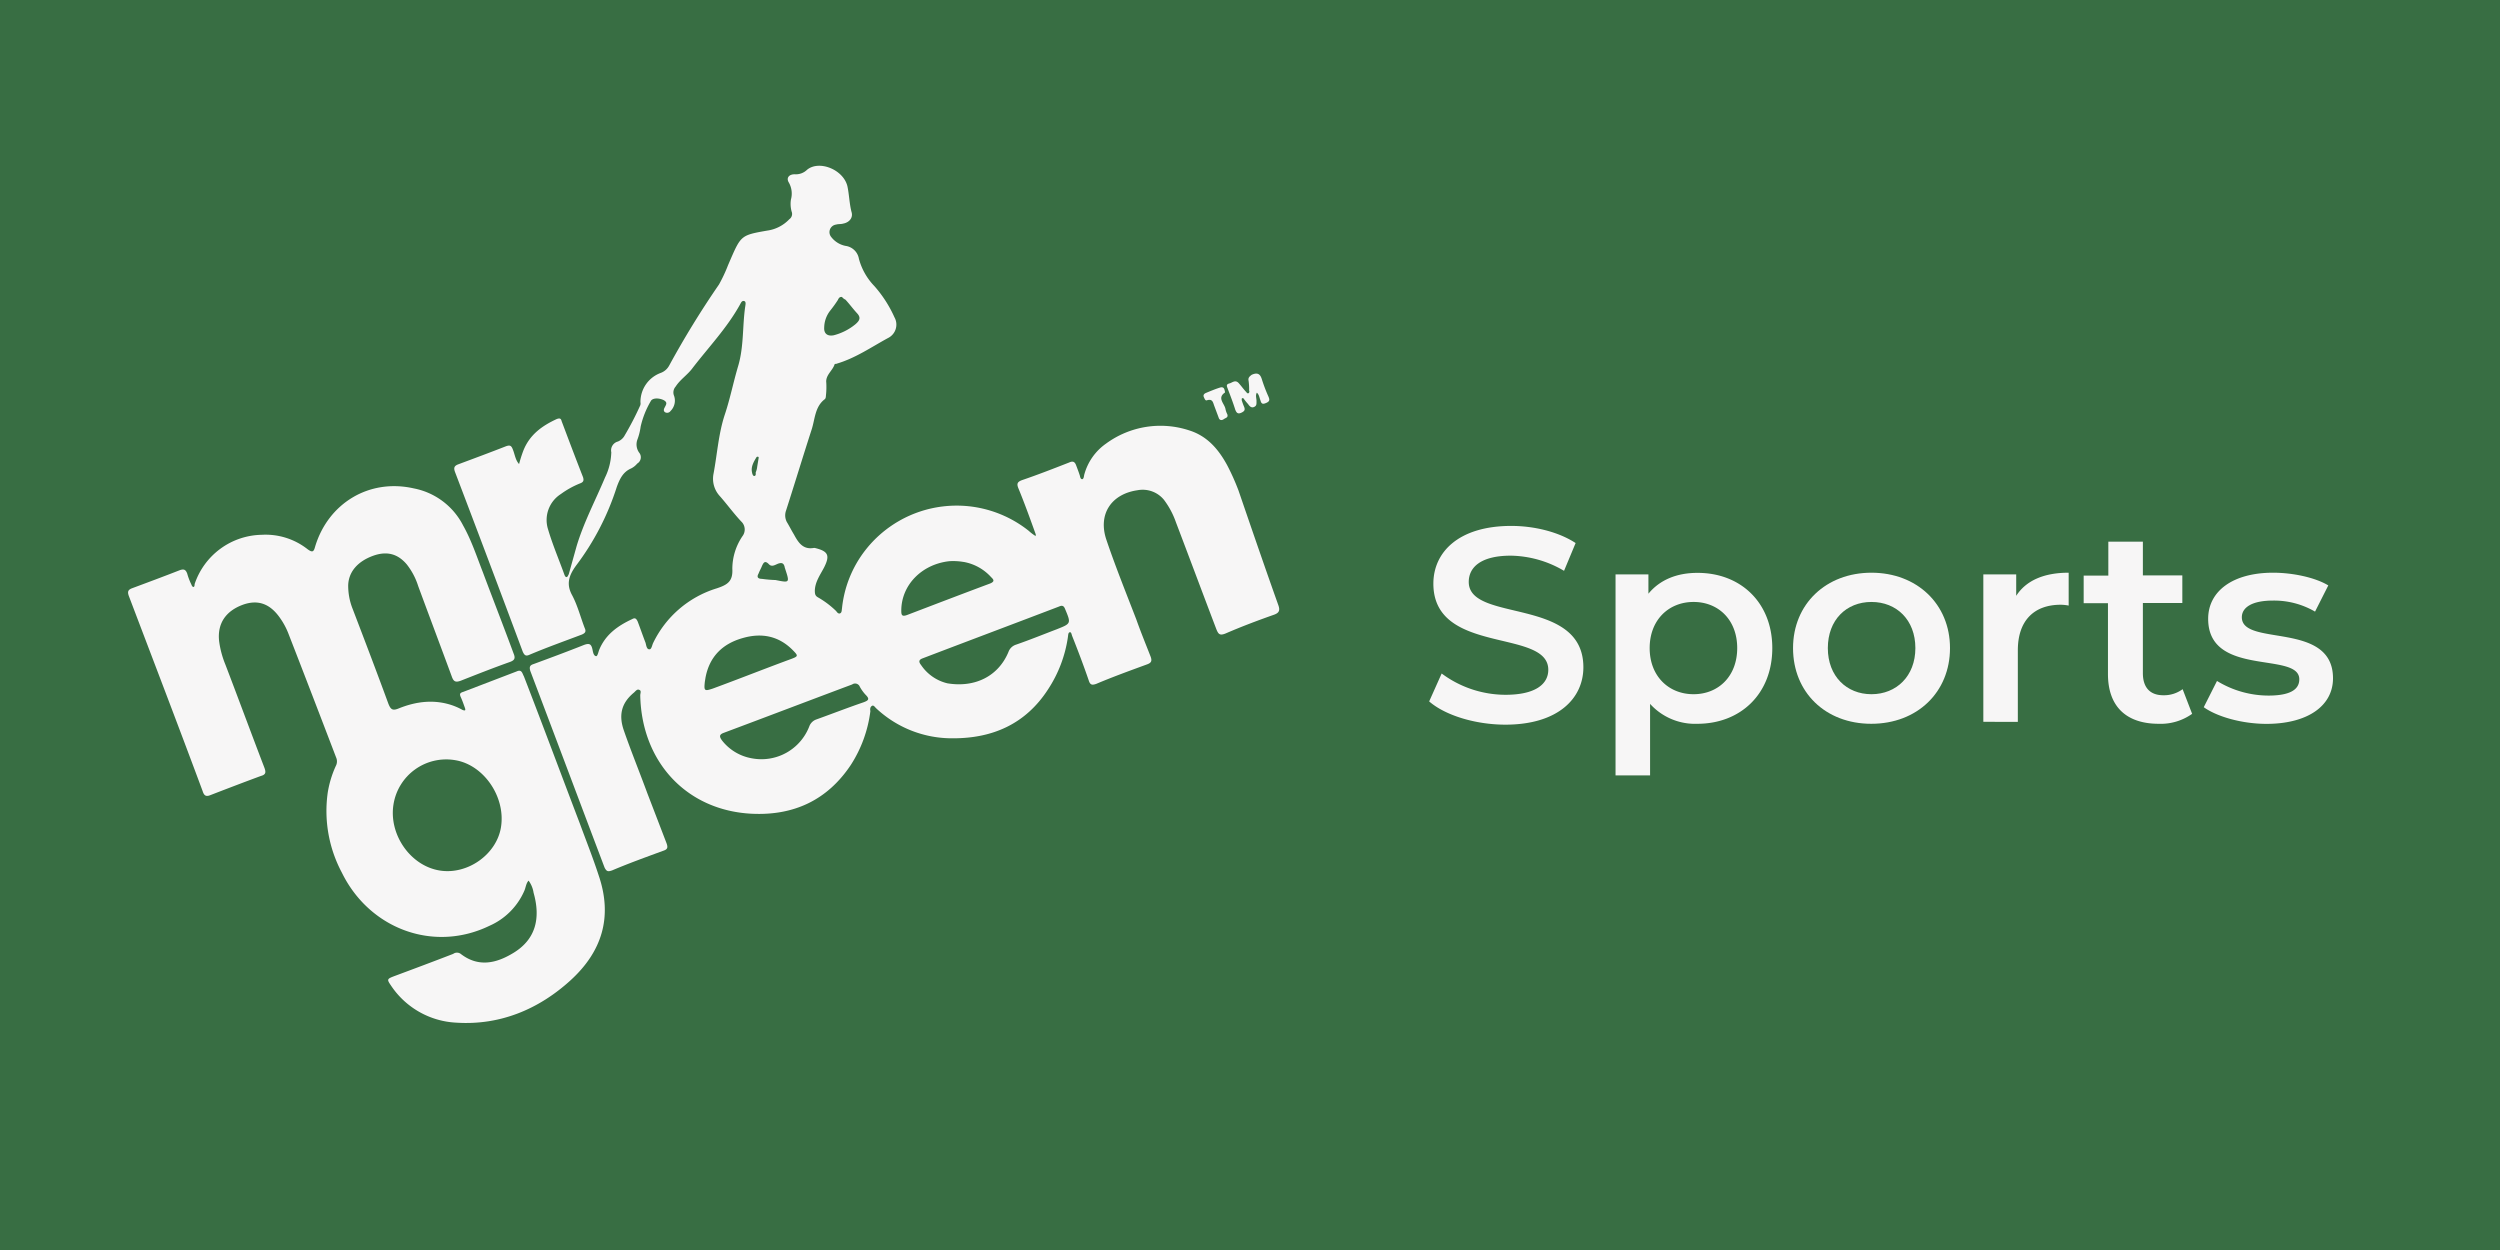
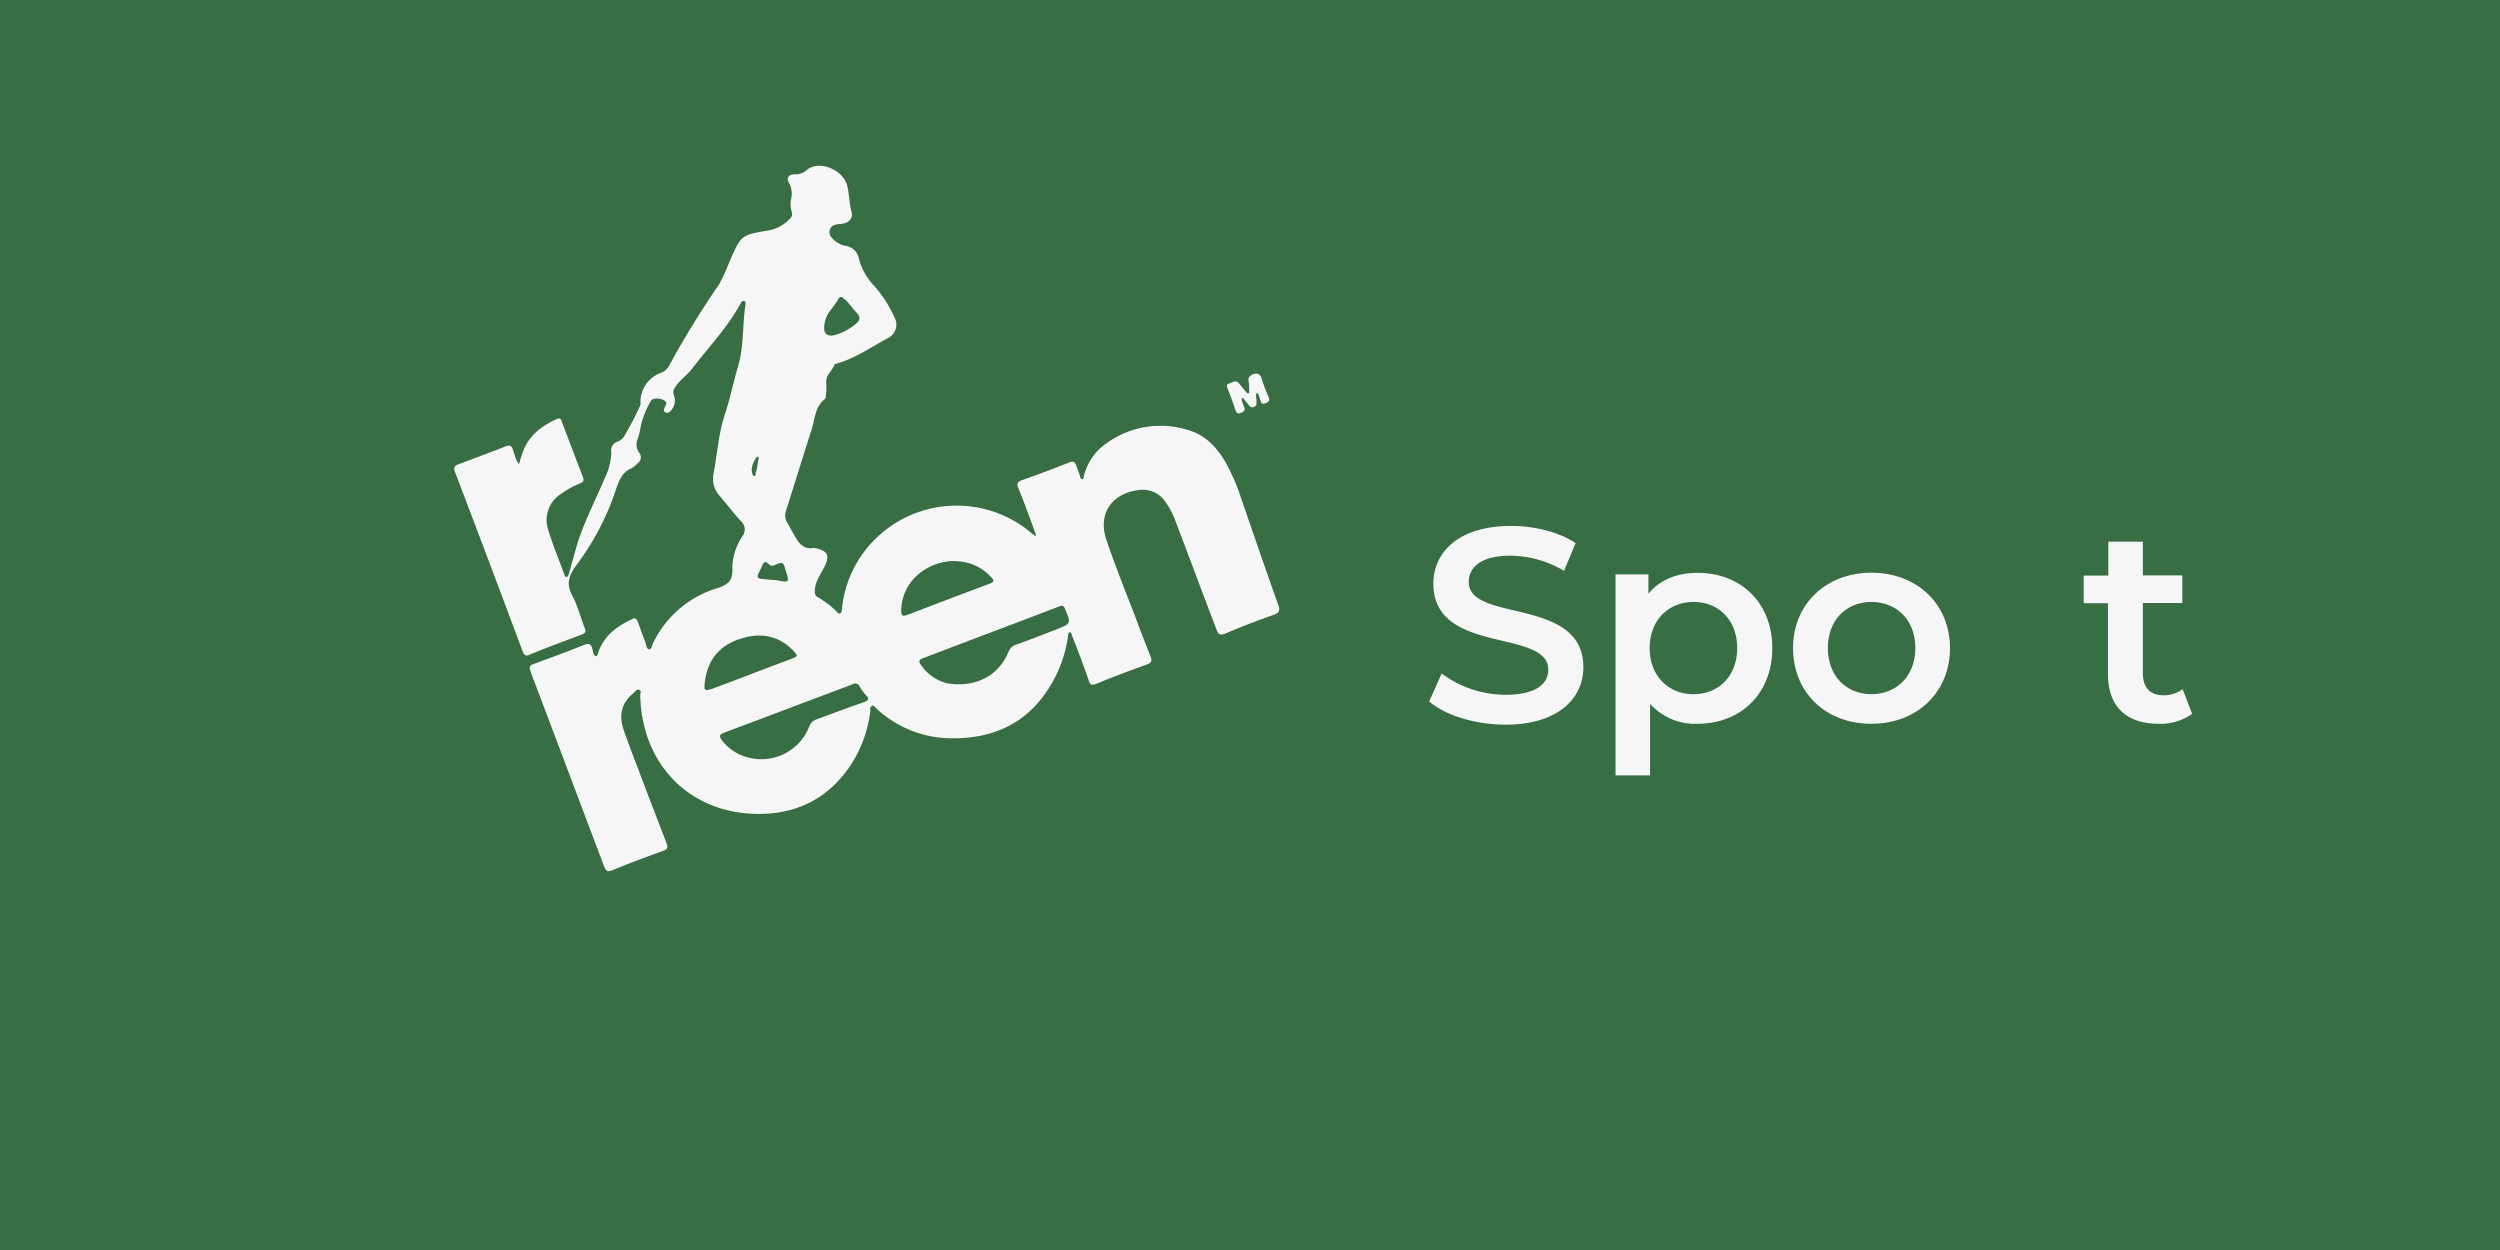
<svg xmlns="http://www.w3.org/2000/svg" viewBox="0 0 600 300">
  <defs>
    <style>.cls-1{fill:#386e43;}.cls-2{fill:#f7f6f6;}</style>
  </defs>
  <g id="Layer_2" data-name="Layer 2">
    <g id="Layer_1-2" data-name="Layer 1">
      <rect class="cls-1" width="600" height="300" />
      <g id="casino">
        <path class="cls-2" d="M248.59,128.28c-1.33-3.7-2.66-7.4-4.14-11-.46-1.11-.38-1.61.86-2.06,3.82-1.3,7.54-2.76,11.26-4.21.84-.38,1.34-.3,1.7.66s.63,1.65.89,2.47c.08.27.12.79.5.86s.48-.57.54-1a13.32,13.32,0,0,1,5.23-7.52,22.08,22.08,0,0,1,20-3.18c4.29,1.35,7,4.5,9.08,8.33a54.73,54.73,0,0,1,2.74,6.12c3.14,9.15,6.28,18.31,9.55,27.49.44,1.23.21,1.84-1,2.28-4,1.41-7.82,2.85-11.7,4.53-1.38.55-1.7.11-2.16-1-3.25-8.53-6.47-17.18-9.72-25.71a19.69,19.69,0,0,0-2.86-5.37,6.59,6.59,0,0,0-6.32-2.32c-6.34.9-9.59,5.78-7.5,11.92,2.17,6.42,4.74,12.78,7.18,19.11,1.06,3,2.26,5.91,3.44,8.94.36,1,.15,1.45-.81,1.81-4.12,1.51-8.24,3-12.25,4.7-1,.35-1.46.27-1.8-.82-1.22-3.55-2.57-7.12-3.94-10.57-.19-.42-.21-1.07-.61-1s-.38.71-.46,1.21a30.86,30.86,0,0,1-4.76,12.5c-5.35,8.28-13.27,11.76-22.81,11.74A26.57,26.57,0,0,1,210.29,170c-.34-.31-.63-.88-1.07-.56s-.4.84-.33,1.24a30.84,30.84,0,0,1-4.69,12.9c-5.65,8.49-13.74,12.19-23.72,11.72-15.61-.75-26.48-12.34-26.82-28.38,0-.53.31-1.11-.17-1.32-.59-.36-1,.36-1.4.67-2.84,2.37-3.69,5.2-2.38,9,1.75,5.05,3.77,10,5.65,15.11q2.31,6,4.61,12c.36,1,.28,1.47-.81,1.81-4.11,1.51-8.23,3-12.24,4.7-1,.35-1.34.29-1.83-.69-5.94-15.68-11.86-31.48-17.81-47.15-.34-1.09,0-1.43.79-1.68,4.12-1.52,8.11-3,12.1-4.59,1.24-.45,1.72-.24,2,1,.15.67.25,1.59.88,1.7.38.06.56-1.07.77-1.55,1.5-3.63,4.42-5.73,7.91-7.35.71-.4,1-.09,1.32.6.63,1.66,1.24,3.43,1.88,5.08.16.55.25,1.59.9,1.57.5.08.67-.92.87-1.4a25.09,25.09,0,0,1,15.33-13.23c2.59-.86,3.88-1.68,3.73-4.67a14,14,0,0,1,2.44-7.86,2.64,2.64,0,0,0-.32-3.53c-1.87-2-3.44-4.18-5.18-6.14a6.13,6.13,0,0,1-1.46-5.27c.9-4.75,1.18-9.6,2.72-14.25,1.27-3.79,2.05-7.79,3.19-11.6,1.43-4.8,1-9.78,1.74-14.55.06-.38.16-1-.34-1.09s-.71.4-.9.76c-3.12,5.68-7.63,10.36-11.57,15.51-1.14,1.49-2.88,2.63-3.92,4.26a2.12,2.12,0,0,0-.37,2.26,3.51,3.51,0,0,1-.85,3.6,1,1,0,0,1-1.34.3c-.46-.33-.25-.82-.06-1.17.37-.71.71-1.18-.24-1.72-1.19-.58-2.74-.57-3.13.26a21.57,21.57,0,0,0-2.41,6.06,14.18,14.18,0,0,1-.77,3.1,3.39,3.39,0,0,0,.39,3.15,1.75,1.75,0,0,1-.44,2.64,4.51,4.51,0,0,1-1.48,1.18c-1.94.84-2.73,2.52-3.44,4.46a62.89,62.89,0,0,1-9.8,18.9c-1.67,2.31-2.39,4.38-.9,7.08,1.28,2.4,2,5.22,3,7.84.38.83.19,1.19-.64,1.57-4.27,1.62-8.51,3.12-12.67,4.89-.84.37-1.17.06-1.55-.77-5.38-14.43-10.77-28.72-16.27-43.16-.36-1-.15-1.45.81-1.81,3.84-1.43,7.69-2.86,11.41-4.32,1-.36,1.32-.17,1.68.79.46,1.11.61,2.55,1.49,3.47a31,31,0,0,1,1.06-3.31c1.52-3.75,4.44-5.85,7.93-7.47.69-.27,1.07-.21,1.21.46,1.71,4.54,3.42,9.07,5.15,13.48.25.82.06,1.17-.63,1.45a21,21,0,0,0-4.68,2.58,7.39,7.39,0,0,0-3.07,8.53c1.08,3.66,2.57,7.12,3.9,10.82.09.28.3.57.42.59.38.06.46-.44.63-.67l1.86-6.66c1.72-5.78,4.51-11,6.84-16.55a14.66,14.66,0,0,0,1.51-6.07,2.19,2.19,0,0,1,1.58-2.58,3.26,3.26,0,0,0,1.67-1.53,72.37,72.37,0,0,0,3.58-6.89,1.43,1.43,0,0,0,.17-1,7.42,7.42,0,0,1,4.89-7.06,3.76,3.76,0,0,0,2-1.75,219.08,219.08,0,0,1,11.95-19.45,36.49,36.49,0,0,0,2.19-4.67l.62-1.44c2.47-5.66,2.62-5.76,8.73-6.83a9,9,0,0,0,5.34-2.73,1.54,1.54,0,0,0,.56-1.85,6.87,6.87,0,0,1-.17-2.86,5.37,5.37,0,0,0-.49-4.08c-.72-1.15.07-2.05,1.48-2a3.85,3.85,0,0,0,2.88-1.08c2.84-2.37,8.66-.12,9.68,3.91.44,2,.47,4.21,1,6.23.42,1.36-.54,2.5-2,2.77-.54.17-1.17.07-1.71.24a1.83,1.83,0,0,0-1.15,3,5.73,5.73,0,0,0,3.4,2.11,3.76,3.76,0,0,1,3.23,3.11,15,15,0,0,0,3.7,6.53,29.43,29.43,0,0,1,4.83,7.5,3.59,3.59,0,0,1-1.59,5c-4,2.18-7.75,4.79-12.23,6.12-.14.11-.52,0-.54.17-.52,1.59-2.23,2.6-2,4.44a18.67,18.67,0,0,1-.05,2.7c-.06.38,0,1-.33,1.24-2.36,1.8-2.33,4.77-3.12,7.22-2.1,6.49-4.07,13-6.16,19.5a3.42,3.42,0,0,0,.19,2.74c.61,1,1.1,2,1.71,3,1,1.83,2.1,3.69,4.75,3.23l.26,0c3.22.78,3.7,1.77,2.19,4.74-.94,1.78-2.11,3.4-2.19,5.45,0,.77.05,1.29.76,1.67a21.51,21.51,0,0,1,4.36,3.29c.21.29.53.73.95.54s.37-.71.45-1.21a27.2,27.2,0,0,1,5.49-13.8,27.78,27.78,0,0,1,39.34-4.78,11,11,0,0,0,1.49,1.15c.12,0,.12,0,.23.16A1,1,0,0,1,248.59,128.28ZM227.39,164c6.78,1.11,12.29-1.85,14.64-7.53a2.83,2.83,0,0,1,1.84-1.76c3.28-1.14,6.46-2.43,9.76-3.69,3.45-1.37,3.45-1.37,2-4.84-.27-.69-.61-1-1.44-.62-10.87,4.15-21.87,8.28-32.73,12.43-1,.36-1,.86-.4,1.62A10.57,10.57,0,0,0,227.39,164Zm-46.93,18a12.31,12.31,0,0,0,13.77-7.67,2.77,2.77,0,0,1,1.69-1.66c3.7-1.33,7.42-2.78,11.25-4.09,1.23-.45,1.67-.76.56-1.85a9.87,9.87,0,0,1-1.37-1.9,1.21,1.21,0,0,0-1.84-.56c-10.31,3.86-20.48,7.74-30.79,11.6-1.23.44-1.06,1-.43,1.86A11.62,11.62,0,0,0,180.46,182Zm50.8-47.13a14.51,14.51,0,0,0-3.45-.18c-6.57.73-11.52,5.72-11.5,11.91,0,1,.15,1.45,1.39,1,6.6-2.52,13.2-5.05,19.93-7.56,1.11-.47.92-.88.25-1.51A11.64,11.64,0,0,0,231.26,134.86Zm-61.94,27.77-.16,1c-.23,2.16-.12,2.3,1.93,1.61,6.31-2.32,12.52-4.79,18.83-7.11,1.65-.63,1.67-.75.45-2-3.42-3.52-7.54-4.33-12.14-3C173.36,154.52,170.27,157.62,169.32,162.63Zm32.76-91.36c-.62-.1-.83.38-1,.73a30,30,0,0,1-1.83,2.54,6.74,6.74,0,0,0-1.44,4c-.12,1.53.8,2.2,2.27,1.92a13.56,13.56,0,0,0,5.2-2.63c1-.86,1.42-1.57.43-2.64s-1.82-2.23-2.81-3.29A2.09,2.09,0,0,1,202.08,71.27Zm-15.9,67.94c3.37.68,3.37.68,2.25-2.73,0-.12-.1-.14-.08-.27-.21-1.07-.69-1.27-1.66-.92-.68.28-1.42.8-2.09.18-1-1.07-1.34-.48-1.73.36-.23.61-.59,1.19-.81,1.8-.54.94-.08,1.28.82,1.29A29.8,29.8,0,0,0,186.18,139.21ZM181.73,112l.31-1.88c0-.13.19-.36-.17-.55a.42.42,0,0,1-.27.09c-.71,1.17-1.41,2.35-1.12,3.68.07.4.24,1,.63.88s.23-.61.27-.86A4.58,4.58,0,0,0,181.73,112Z" />
-         <path class="cls-2" d="M78.66,190.2a24.77,24.77,0,0,1,1.94-6.38,2.3,2.3,0,0,0,.08-2c-3.79-9.91-7.59-19.82-11.4-29.6a17.28,17.28,0,0,0-2-3.8c-2.39-3.49-5.3-4.61-9-3.28-4.12,1.52-6.16,4.53-5.69,8.74a22.43,22.43,0,0,0,1.52,5.66c3.16,8.26,6.2,16.5,9.36,24.75.36,1,.38,1.61-.83,1.93-4.12,1.52-8.11,3.05-12.1,4.59-1.11.47-1.57.13-1.91-.95-5.82-15.66-11.78-31.21-17.73-46.88-.35-1-.15-1.45.82-1.81,3.84-1.43,7.69-2.86,11.41-4.32,1-.36,1.44-.15,1.8.81a14.92,14.92,0,0,0,1,2.62c.08.27.29.56.42.58.38.06.33-.46.37-.71a17.32,17.32,0,0,1,16.12-11.8,16.29,16.29,0,0,1,11,3.48c1.15.83,1.45.62,1.78-.61,3.13-10.45,13-16.44,23.71-14a16.87,16.87,0,0,1,11.82,8.9c2,3.55,3.29,7.5,4.74,11.22,2.42,6.46,5,13.06,7.38,19.52.46,1.11.25,1.59-.85,2-4,1.42-8,3-11.83,4.51-1.24.45-1.72.24-2.16-1-2.68-7.28-5.38-14.43-8.06-21.7a16.3,16.3,0,0,0-2.75-5.22c-2.16-2.55-4.76-3.23-8-2.09-3.7,1.32-5.91,3.8-6.05,7a15,15,0,0,0,1.1,5.86c2.89,7.56,5.78,15.13,8.54,22.67.55,1.38,1,1.72,2.39,1.17,4.28-1.75,8.76-2.31,13.26-.67a15.57,15.57,0,0,1,2.16,1c.61.23.75.13.59-.42-.36-1-.62-1.77-1-2.61s-.22-1.07.6-1.32L124,161.14c1.25-.57,1.34.48,1.74,1.19,4.53,11.7,8.92,23.51,13.43,35.34,1.51,4.12,3.16,8.26,4.53,12.48,3.4,10,.74,18.31-6.84,25.19s-16.85,10.78-27.31,10.1a20,20,0,0,1-15.7-8.89c-1-1.46-1-1.59.62-2.22,4.81-1.79,9.62-3.59,14.3-5.4a1.52,1.52,0,0,1,1.8,0c4.23,3.27,8.52,2.3,12.68-.25,5.16-3.15,6.61-8.07,4.81-14.42a6.57,6.57,0,0,0-1.2-2.91c-.63.67-.67,1.7-1.06,2.53a16.24,16.24,0,0,1-8.33,8.31c-13.31,6.46-28.76.84-35.43-12.77A31.46,31.46,0,0,1,78.66,190.2Zm15.78,2.85c-1.17,7.16,4,14.72,11.07,15.87,6.66,1.09,13.65-3.83,14.72-10.36,1.19-7.28-4.12-15-11-16.12A12.81,12.81,0,0,0,94.44,193.05Z" />
        <path class="cls-2" d="M298,96a14.31,14.31,0,0,0,.53,1.5c.38.84.19,1.19-.65,1.57s-1.15-.06-1.42-.75c-.51-1.63-1.14-3.28-1.77-4.93-.17-.54-.59-1.13.35-1.36.67-.15,1.46-1.05,2.32,0,.55.61,1.07,1.34,1.62,1.94.23.17.29.57.71.38a.56.56,0,0,0,.1-.63,14.25,14.25,0,0,0-.13-2.34c-.15-.67.17-1,.75-1.43,1.25-.57,2-.32,2.41,1a37.9,37.9,0,0,0,1.62,4.26c.28.69.34,1.09-.5,1.47s-1.21.32-1.44-.62c-.28-.69-.3-1.34-.86-1.82-.38.71-.08,1.28-.08,2s.06,1.17-.63,1.45-1.11-.32-1.42-.75a11,11,0,0,1-1.07-1.34l-.38-.06Z" />
-         <path class="cls-2" d="M294,94.07l0,.13c-2,1.34-.06,2.7.12,4a5,5,0,0,0,.44,1.24c.25.81-.4.83-.84,1.15s-1,.36-1.23-.33l-1.08-2.89c-.27-.69-.36-1.73-1.71-1.31-.42.19-.59-.35-.78-.77s0-.78.54-1c1.11-.46,2.22-.92,3.3-1.26S293.87,93.53,294,94.07Z" />
      </g>
      <path class="cls-2" d="M343,168.34l3-6.7a25.72,25.72,0,0,0,15.31,5.11c7.23,0,10.28-2.59,10.28-6,0-10-27.58-3.44-27.58-20.68,0-7.49,6-13.85,18.7-13.85,5.56,0,11.4,1.46,15.44,4.11L375.37,137a25.78,25.78,0,0,0-12.79-3.64c-7.16,0-10.08,2.78-10.08,6.3,0,9.87,27.51,3.44,27.51,20.48,0,7.42-6,13.78-18.76,13.78C354,173.9,346.8,171.65,343,168.34Z" />
      <path class="cls-2" d="M425.35,155.54c0,11-7.62,18.17-18,18.17a14.53,14.53,0,0,1-11.33-4.78V186.1h-8.29V137.85h7.89v4.64c2.78-3.38,6.89-5,11.73-5C417.73,137.45,425.35,144.61,425.35,155.54Zm-8.42,0c0-6.76-4.5-11.07-10.47-11.07s-10.54,4.31-10.54,11.07,4.58,11.07,10.54,11.07S416.93,162.3,416.93,155.54Z" />
      <path class="cls-2" d="M430.33,155.54c0-10.6,7.95-18.09,18.82-18.09S468,144.94,468,155.54s-7.89,18.17-18.89,18.17S430.33,166.15,430.33,155.54Zm29.36,0c0-6.76-4.51-11.07-10.54-11.07s-10.47,4.31-10.47,11.07,4.51,11.07,10.47,11.07S459.69,162.3,459.69,155.54Z" />
-       <path class="cls-2" d="M496.48,137.45v7.89a10,10,0,0,0-1.92-.2c-6.3,0-10.28,3.71-10.28,10.93v17.17H476V137.85h7.89V143C486.27,139.3,490.58,137.45,496.48,137.45Z" />
      <path class="cls-2" d="M526.11,171.32a13,13,0,0,1-8,2.39c-7.76,0-12.2-4.11-12.2-11.94v-17h-5.83v-6.63H506V130h8.29v8.09h9.47v6.63h-9.47v16.84c0,3.44,1.72,5.3,4.9,5.3a7.49,7.49,0,0,0,4.64-1.46Z" />
-       <path class="cls-2" d="M528.9,169.73l3.18-6.3a23.76,23.76,0,0,0,12.33,3.51c5.23,0,7.42-1.45,7.42-3.91,0-6.76-21.87-.39-21.87-14.51,0-6.7,6-11.07,15.57-11.07,4.71,0,10.08,1.13,13.26,3.05l-3.18,6.29a19.45,19.45,0,0,0-10.14-2.65c-5,0-7.43,1.66-7.43,4,0,7.16,21.88.8,21.88,14.65,0,6.63-6.1,10.94-16,10.94C538,173.71,532.08,172,528.9,169.73Z" />
    </g>
  </g>
</svg>